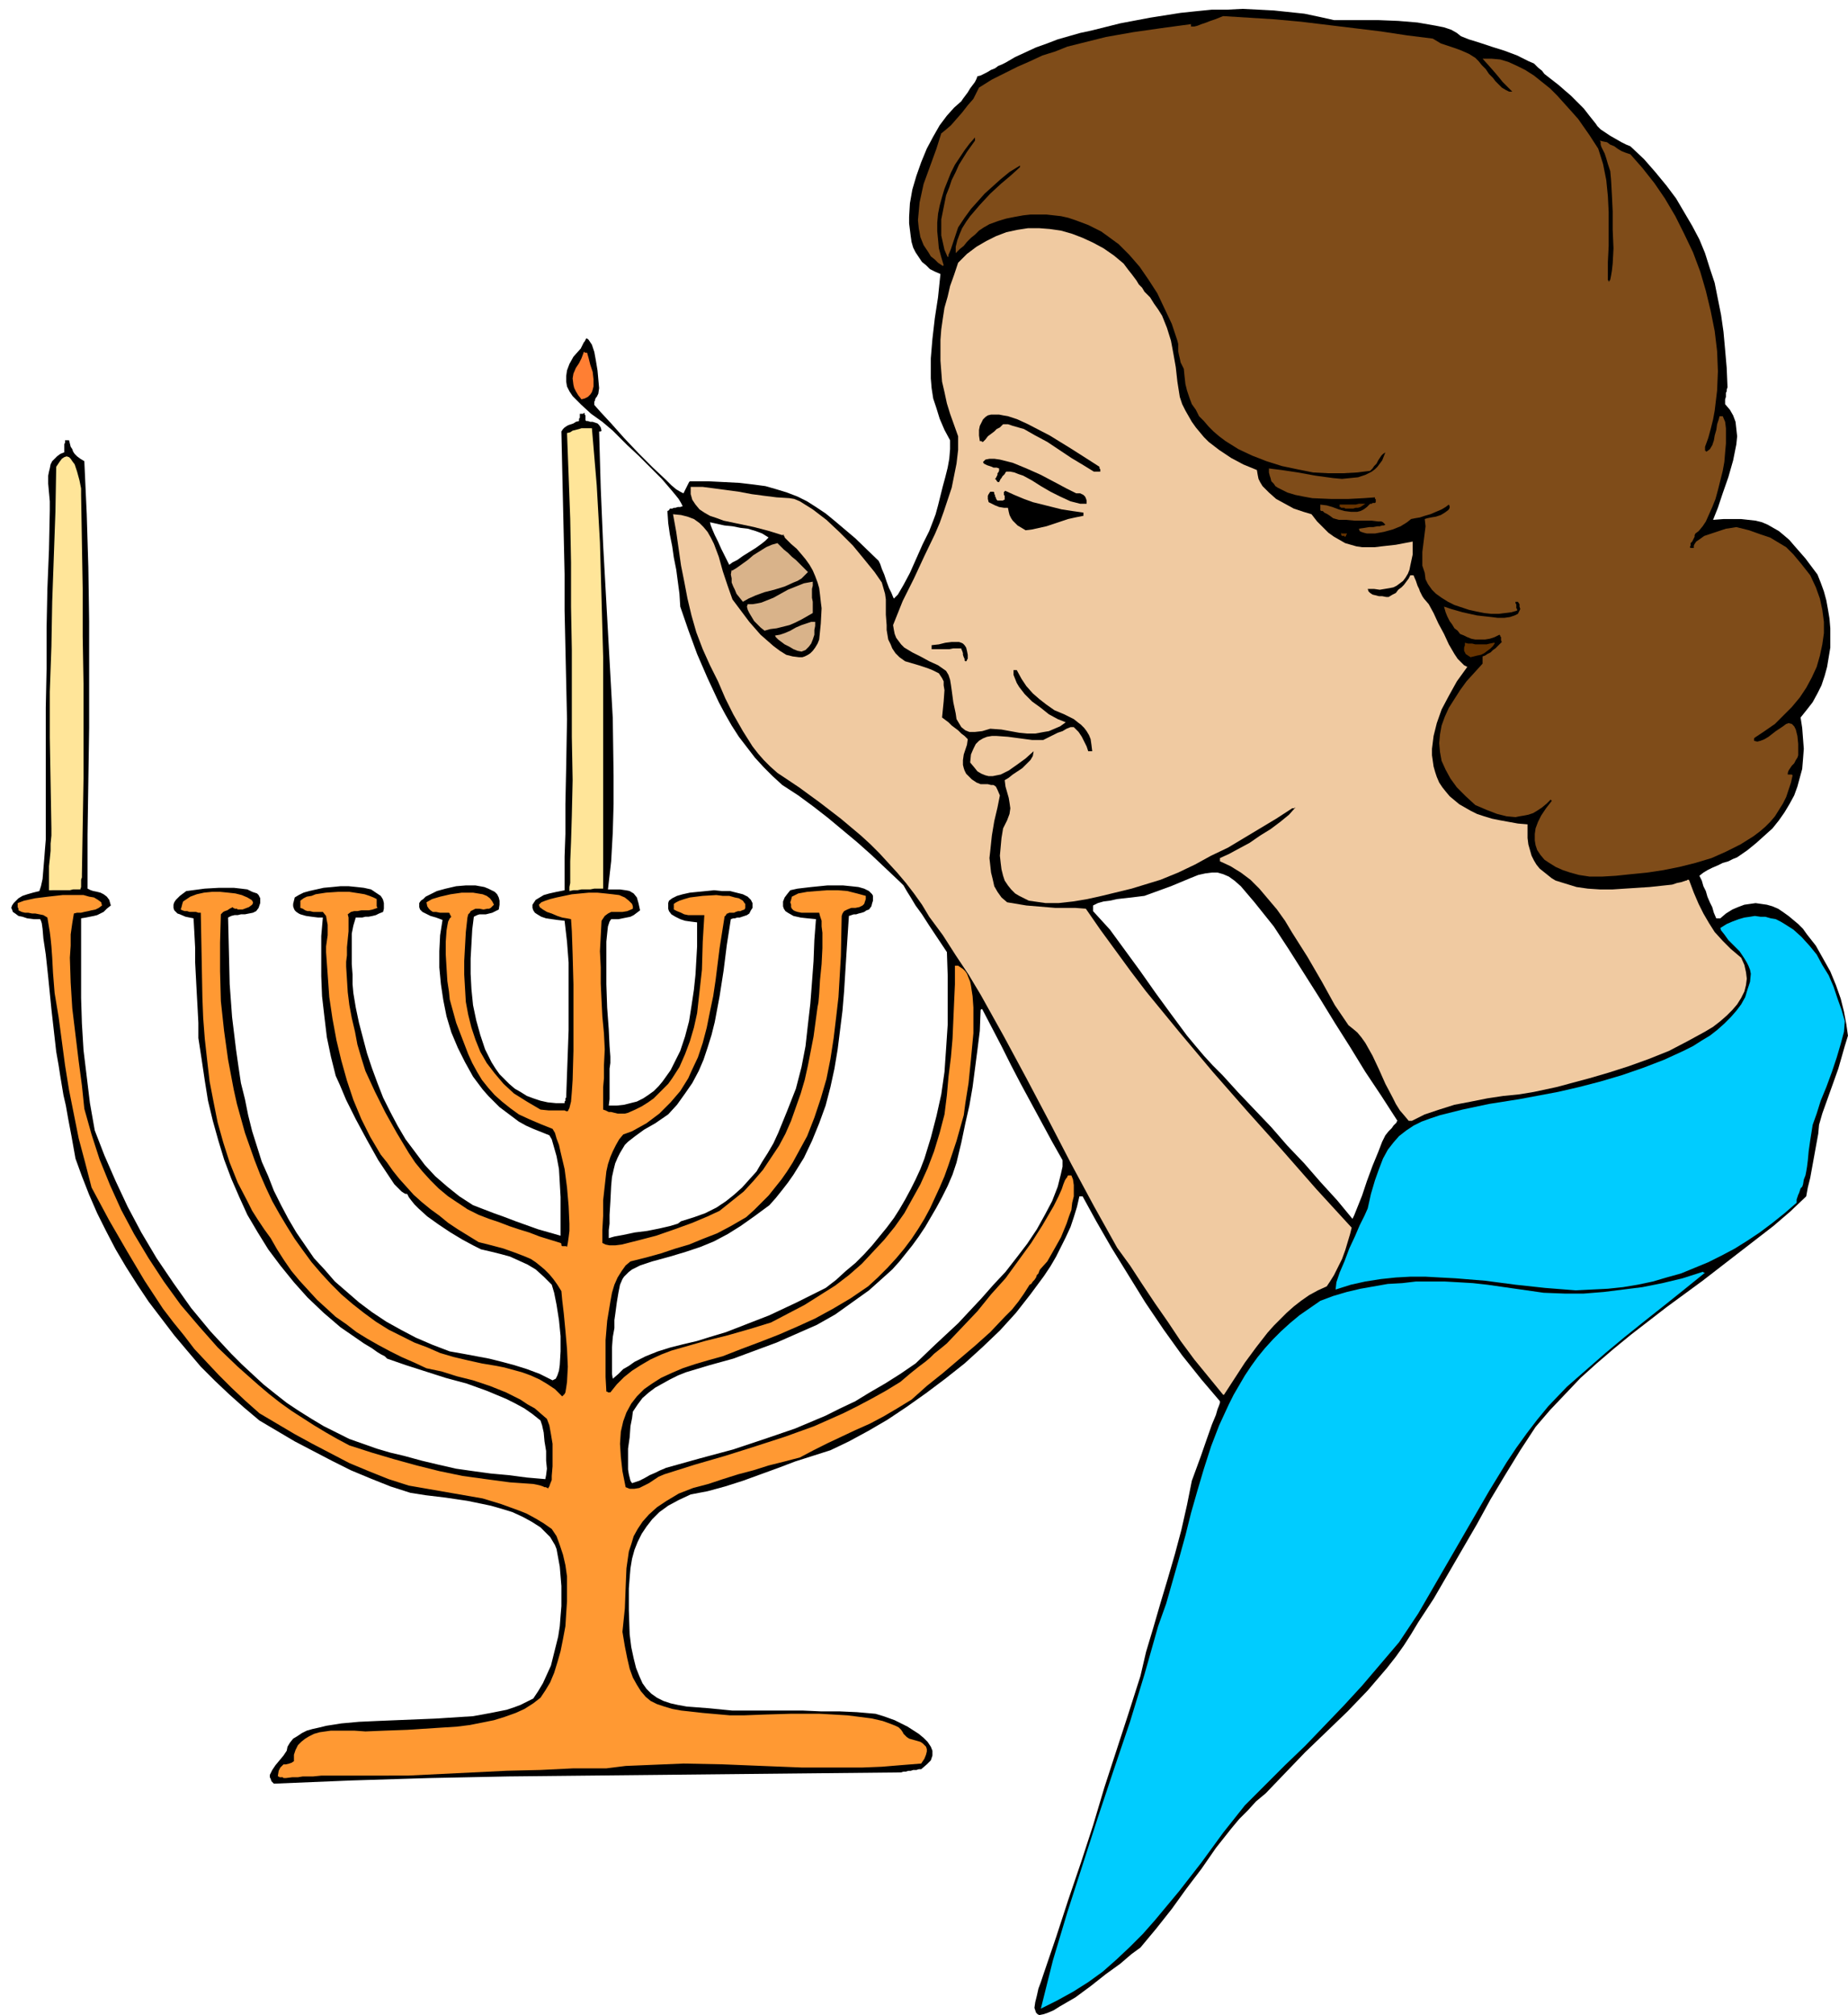
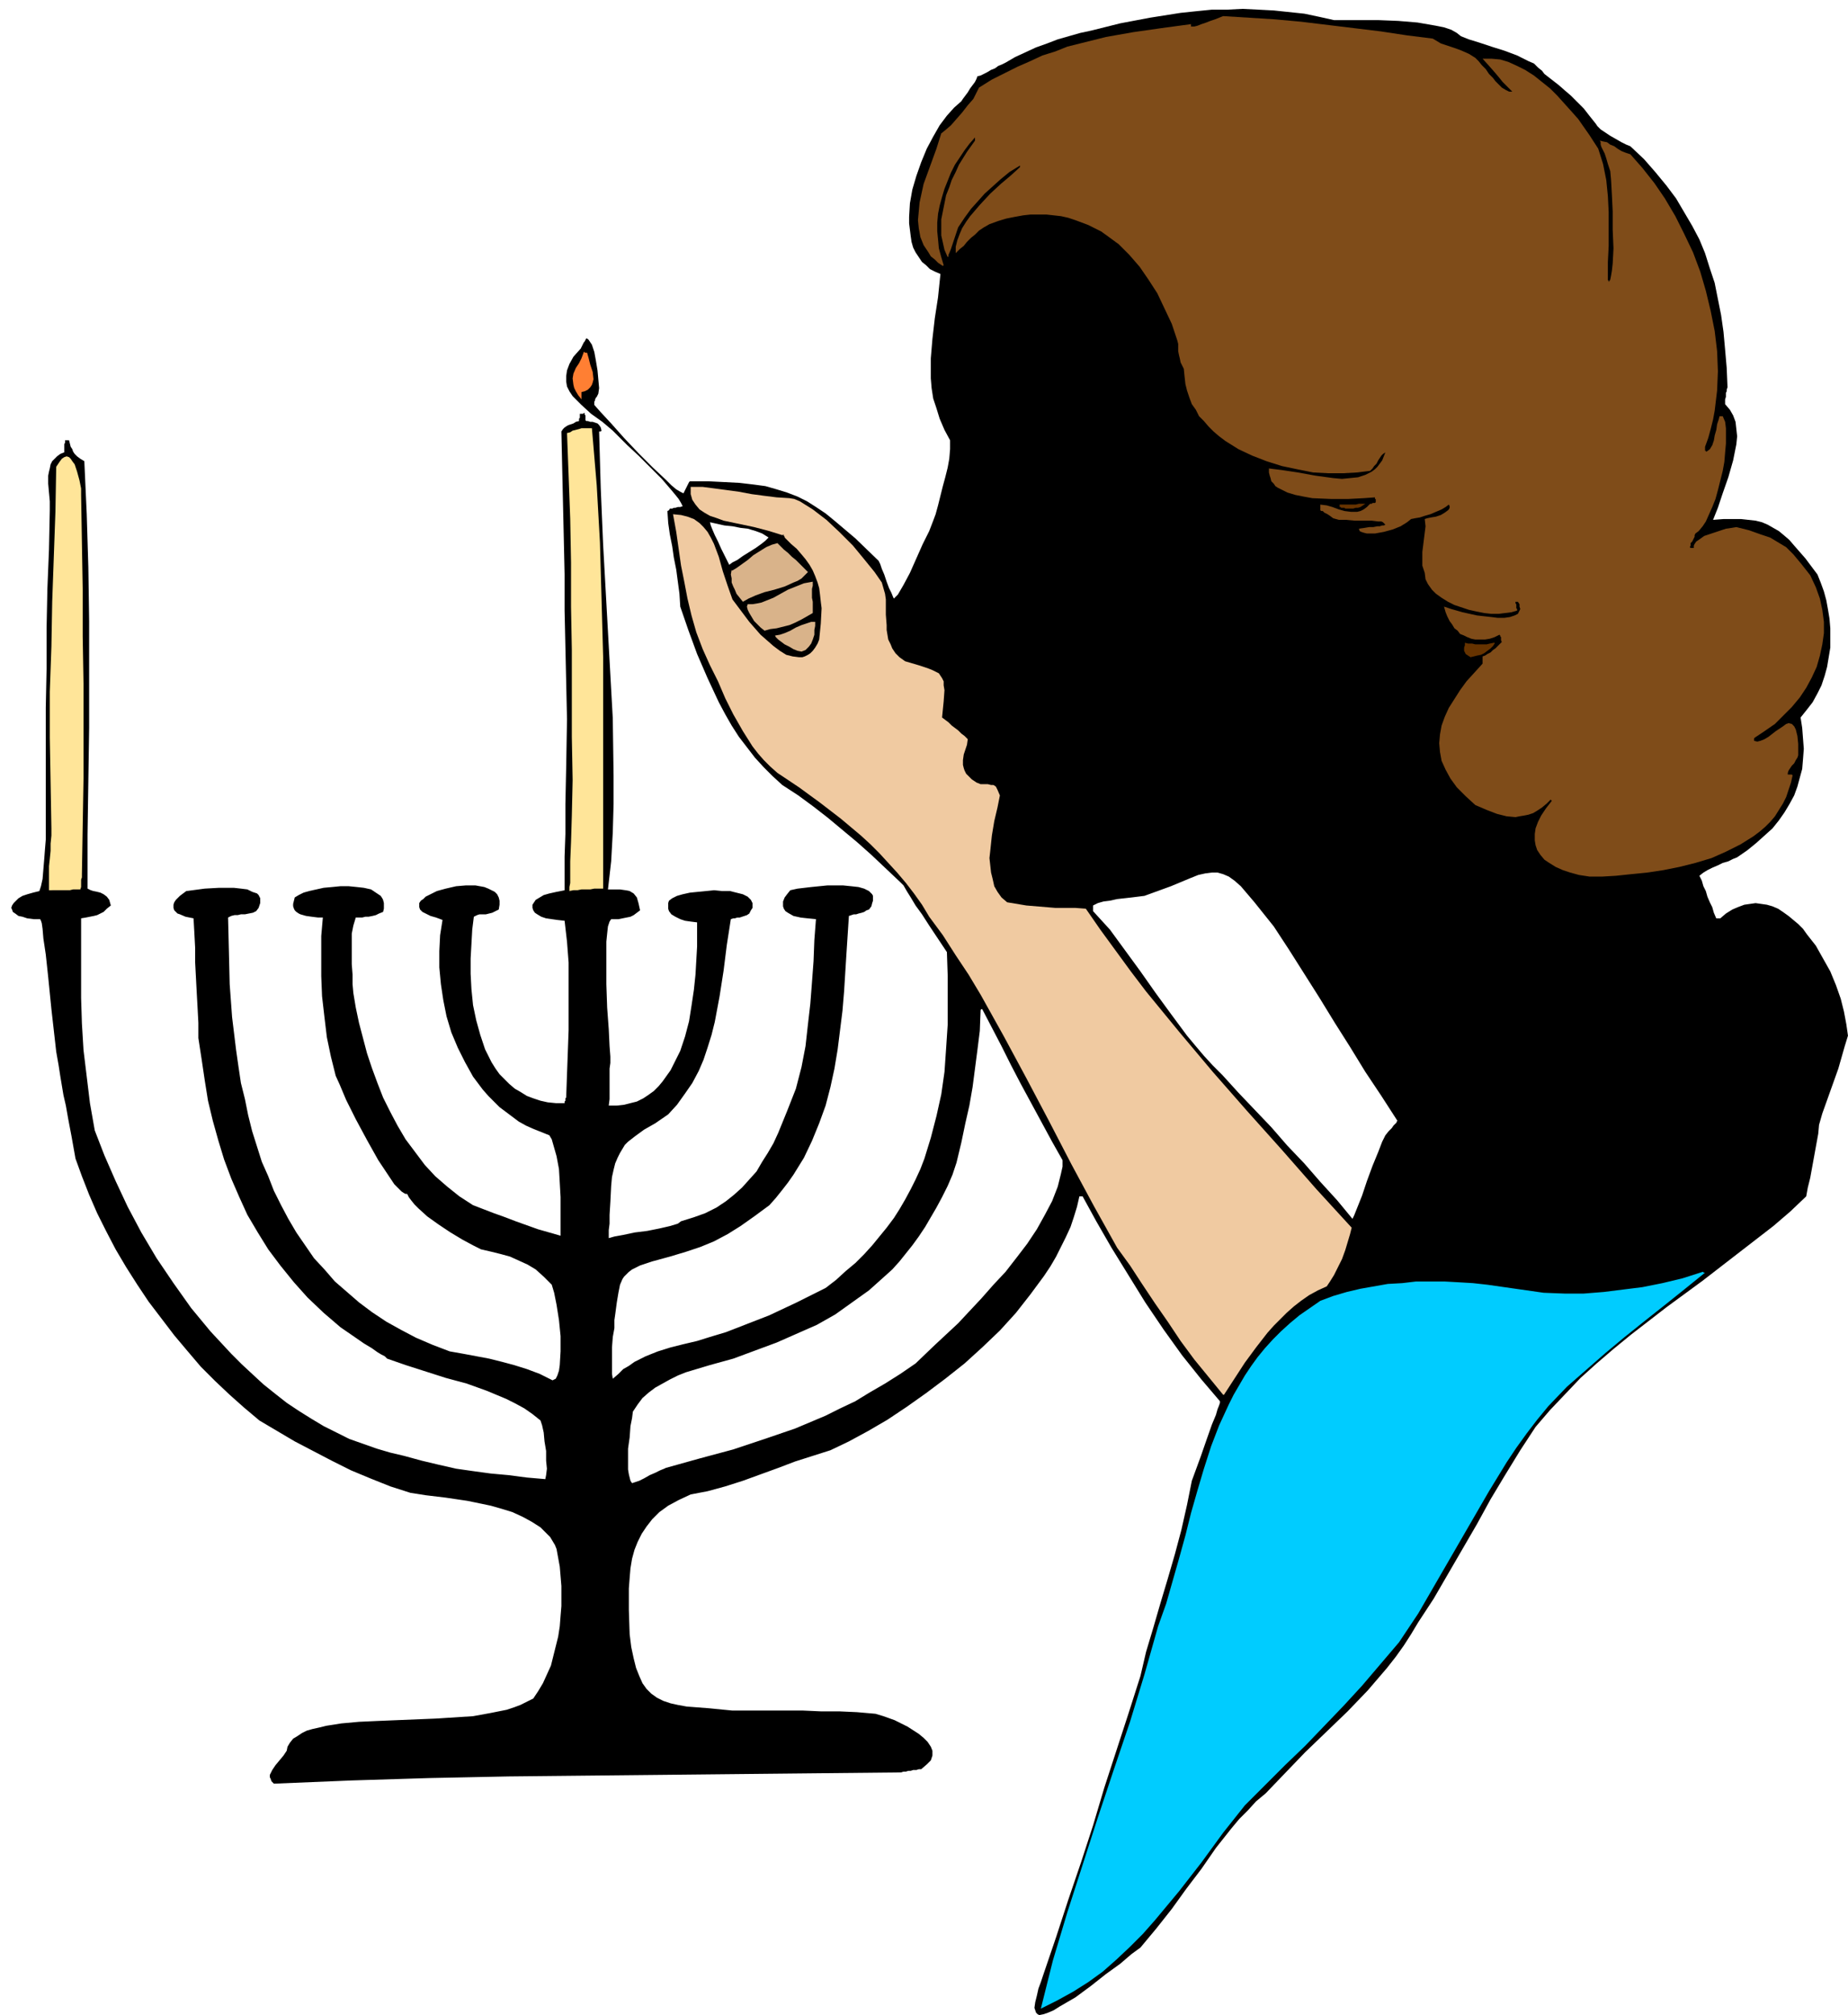
<svg xmlns="http://www.w3.org/2000/svg" fill-rule="evenodd" height="8.354in" preserveAspectRatio="none" stroke-linecap="round" viewBox="0 0 2301 2508" width="7.664in">
  <style>.brush1{fill:#000}.pen1{stroke:none}.brush2{fill:#0cf}.brush4{fill:#f0caa1}.brush7{fill:#630}</style>
  <path class="pen1 brush1" d="m1294 2508-2-1-2-2-1-3-1-3 1-7 2-8 2-9 3-8 2-6 1-3 16-47 15-46 16-47 15-46 14-47 15-46 15-46 15-47 7-30 9-30 9-31 9-30 9-31 8-30 7-31 6-30 11-30 8-23 6-17 5-12 2-7 2-5 1-3v-2l-23-27-24-30-23-32-23-34-21-34-21-34-19-33-17-31h-4l-3 13-4 13-4 12-6 13-6 12-6 12-7 12-8 12-17 23-18 23-20 22-22 21-22 20-24 19-24 18-24 17-24 16-24 14-24 13-23 11-22 7-22 7-21 8-22 8-22 8-22 7-22 6-21 4-15 7-13 7-11 8-9 9-7 9-6 9-5 10-4 10-3 11-2 12-1 12-1 13v27l1 30 2 16 3 14 3 12 4 10 4 9 5 7 6 6 7 5 8 4 9 3 9 2 11 2 26 2 31 3h88l22 1h23l22 1 23 2 10 3 14 5 16 8 14 9 6 5 5 5 4 6 2 5v6l-1 3-1 3-5 5-7 6h-3l-3 1h-4l-3 1h-3l-3 1h-3l-3 1-99 1-98 1-97 1-98 1-97 1-98 2-97 3-97 4-3-3-1-3-1-2v-3l3-6 4-6 5-6 5-6 4-6 1-5 3-5 4-5 5-3 6-4 6-3 7-2 9-2 8-2 19-3 22-2 22-1 24-1 49-2 47-3 22-4 20-4 9-3 8-3 8-4 8-4 6-9 6-10 5-11 5-11 3-12 3-12 3-12 2-13 1-13 1-12v-25l-2-24-4-22-2-5-3-5-3-5-4-4-8-8-11-7-11-6-13-6-13-4-14-4-29-6-27-4-25-3-19-3-25-8-25-10-24-10-24-12-23-12-23-12-22-13-22-13-19-16-18-16-18-17-18-18-17-20-16-19-16-21-16-21-14-21-14-22-13-22-12-23-11-22-10-23-9-23-8-22-5-28-4-21-3-17-3-13-2-12-2-12-2-13-3-17-6-53-4-40-3-28-3-20-1-12-1-7-1-3-1-2h-8l-8-1-6-2-5-1-4-3-3-2-1-3-1-2 1-3 2-3 3-3 3-3 5-3 6-2 7-2 8-2 2-6 2-9 1-12 1-12 1-13 1-12V881l1-49v-50l1-49 2-49 1-49v-11l-1-11-1-11v-10l1-5 1-4 1-5 2-4 3-3 3-3 4-3 5-2v-10l1-2v-3h5l1 4 1 4 2 3 1 3 2 3 3 3 4 3 5 3 3 66 2 66 1 67v133l-1 66-1 67v67l4 2 3 1 5 1 4 1 4 2 4 3 3 4 2 7-5 4-4 4-4 2-4 2-4 1-5 1-5 1-6 1v99l1 32 2 33 4 33 4 33 6 34 12 31 14 32 15 32 17 32 19 32 21 31 22 31 24 29 13 14 13 14 13 13 14 13 13 12 15 12 14 11 15 10 16 10 15 9 16 8 16 8 17 6 17 6 17 5 17 4 22 6 21 5 22 5 21 3 22 3 22 2 23 3 23 2 1-5 1-8-1-10v-12l-2-12-1-11-2-9-2-6-10-8-10-7-11-6-12-6-24-10-25-9-26-7-25-8-25-8-23-8-1-1-2-2-4-2-5-3-7-5-10-6-13-9-16-11-21-18-20-19-17-19-17-21-15-20-13-21-13-22-10-22-10-23-9-24-7-23-7-25-6-25-4-25-4-27-4-26v-19l-1-19-1-18-1-19-1-19v-18l-1-19-1-18-10-2-7-3-3-1-2-2-2-2-1-3v-4l1-3 2-3 5-5 8-6 8-1 15-2 18-1h18l9 1 8 1 6 3 6 2 2 2 1 2 1 2v6l-1 3-1 3-3 4-4 2-5 1-5 1h-5l-4 1h-4l-4 1-4 2 1 41 1 42 3 41 5 41 3 21 3 20 5 20 4 20 5 20 6 19 6 19 8 18 7 18 9 18 9 17 10 17 11 16 11 16 13 14 13 15 15 13 15 13 16 12 18 12 18 10 19 10 21 9 21 8 17 3 16 3 16 3 16 4 15 4 16 5 16 6 16 8 4-2 2-4 2-6 1-7 1-17v-19l-2-20-3-19-3-15-3-10-10-10-10-9-10-6-11-5-11-5-11-3-12-3-13-3-10-5-13-7-15-9-15-10-14-10-11-10-5-5-4-5-3-4-2-4h-2l-2-1-3-2-3-3-6-6-6-9-14-21-14-25-14-26-12-24-8-19-5-11-6-24-5-24-3-25-3-26-1-25v-50l2-23h-6l-8-1-7-1-7-2-2-1-3-2-2-2-1-2-1-3v-3l1-4 1-4 5-3 6-3 7-2 9-2 9-2 11-1 10-1h10l10 1 9 1 9 2 6 4 3 2 3 2 2 3 1 2 1 4v7l-1 4-5 2-4 2-4 1-5 1h-4l-4 1h-8l-3 10-2 10v38l1 13v12l1 11 3 18 4 19 5 19 5 19 6 18 7 19 7 18 9 18 9 17 10 17 12 16 12 16 13 14 15 13 15 12 17 11 13 5 13 5 14 5 13 5 14 5 14 5 14 4 14 4v-48l-1-18-1-17-3-16-2-7-2-7-2-7-3-5-10-4-10-4-9-4-9-5-8-6-8-6-8-6-7-7-7-7-7-8-6-8-6-8-10-18-9-18-8-19-6-20-4-20-3-20-2-21v-20l1-20 3-19-8-3-7-2-6-3-4-2-3-3-1-3v-5l2-3 3-2 3-3 4-2 10-5 11-3 13-3 12-1h12l11 2 5 2 4 2 4 2 3 3 2 4 1 4v5l-1 6-4 2-4 2-4 1-4 1h-8l-3 1-4 2-2 16-1 18-1 18v19l1 19 2 20 4 19 5 18 3 9 3 9 4 8 4 8 5 8 5 7 6 6 6 6 7 6 7 4 8 5 8 3 9 3 9 2 10 1h11v-2l1-1v-3l1-1v-1l1-28 1-27 1-28v-84l-2-26-3-26-9-1-7-1-7-1-6-2-5-3-3-2-2-3-1-3v-4l2-3 2-3 5-3 5-3 7-2 9-2 10-2v-42l1-28v-37l1-48 1-58-1-45-1-45-1-45v-45l-1-45-1-44-1-44-1-45 2-3 2-2 3-2 2-1 3-1 3-1 3-2 4-1v-3l1-1v-5h4l1-1h1v2l1 1v6l1 1h2l3 1h3l3 1 3 1 2 2 2 3 1 4-1 1h-2l2 70 3 71 4 72 4 72 4 72 1 71v36l-1 35-2 36-4 35h15l7 1 5 1 5 3 4 5 2 7 2 9-4 3-4 3-4 2-5 1-5 1-5 1h-9l-2 3-2 6-1 9-1 10v53l1 29 2 27 1 21 1 13v8l-1 7v38l-1 8h10l9-1 8-2 8-2 8-4 6-4 7-5 6-6 5-6 5-7 5-7 4-8 8-16 6-18 5-19 3-19 3-20 2-19 2-35v-30l-8-1-7-1-6-2-6-3-5-3-3-4-1-3v-7l1-3 4-3 6-3 7-2 9-2 10-1 10-1 10-1 10 1h10l8 2 8 2 6 3 2 2 2 2 1 2 1 2v6l-2 3-2 4-3 2-3 1-3 1-3 1h-3l-3 1h-2l-3 1-5 32-4 32-5 32-6 32-4 16-5 16-5 15-6 14-8 15-9 13-10 14-11 12-16 11-14 8-11 8-9 7-4 4-3 5-3 5-3 6-3 7-2 8-2 9-1 11-1 20-1 16v11l-1 8v10l7-2 11-2 14-3 16-2 15-3 13-3 10-3 4-3 16-5 14-5 14-7 12-8 10-8 10-9 9-10 9-10 7-12 7-11 7-12 6-13 11-27 11-28 7-27 5-26 3-27 3-26 2-26 2-27 1-26 2-26-10-1-9-1-9-2-7-4-3-2-2-3-1-3v-6l2-5 3-4 4-5 9-2 17-2 20-2h20l10 1 9 1 7 2 6 3 2 2 2 2 1 2v6l-1 3-1 4-3 4-3 1-3 2-3 1-4 1-3 1h-3l-3 1-3 1-3 46-3 48-2 24-3 24-3 24-4 24-5 23-6 23-8 22-9 22-10 21-13 21-7 10-7 9-8 10-8 9-19 14-17 12-16 10-17 9-17 7-18 6-20 6-22 6-15 5-10 5-4 3-3 3-3 3-2 3-3 7-2 10-2 12-2 15-1 7v10l-2 11-1 13v33l1 6 7-6 6-6 7-4 7-5 14-7 15-6 16-5 16-4 17-4 16-5 20-6 18-7 18-7 18-7 17-8 17-8 18-9 18-9 13-10 12-11 12-10 11-11 10-11 9-11 9-11 9-12 7-11 7-12 7-13 6-12 6-13 5-13 4-13 4-13 7-27 6-27 4-28 2-29 2-30v-60l-1-30-12-18-10-15-9-14-8-11-6-10-5-8-4-7-4-4-18-17-18-17-18-16-18-15-18-15-18-14-19-14-20-13-12-11-11-11-11-12-10-13-10-13-9-14-8-14-8-15-14-30-13-30-11-30-10-29-1-16-2-15-2-15-3-15-2-14-3-15-2-14-1-15 2-1 1-2h3l2-1h2l3-1h3l3-1-2-4-3-5-4-5-5-6-12-14-15-15-14-14-14-13-11-11-7-7-13-11-14-10-12-11-11-11-4-6-3-6-1-6v-7l1-7 3-8 5-9 8-9 1-1 1-2 1-2 1-2 1-2 1-1 1-2 1-2 2 1 1 1 2 3 2 3 3 9 2 11 2 12 1 11 1 11-1 7-1 2-1 2-1 1-1 2v1l-1 2v4l8 9 13 14 16 18 18 19 18 18 16 15 7 7 6 5 5 3 4 2 1-2 1-2 1-2 1-2 1-2 1-2 1-2 1-1h23l20 1 19 1 17 2 15 2 14 4 13 4 13 5 12 6 11 7 12 8 11 9 26 22 29 28 2 4 2 6 3 7 3 9 3 8 3 6 2 5 1 2 5-5 7-12 8-15 8-18 8-18 8-16 5-13 3-8 3-11 3-12 3-12 3-11 3-12 2-11 1-12v-11l-7-13-6-14-4-13-4-12-2-13-1-12v-25l2-24 3-26 4-26 3-29-7-3-6-3-5-5-5-4-4-6-4-6-3-6-2-7-1-7-1-8-1-8v-8l1-17 3-17 5-17 6-17 7-17 8-15 8-14 9-12 9-10 9-8 2-3 3-4 3-4 3-5 3-4 3-4 2-4 1-3 4-1 4-2 4-2 5-3 5-2 4-3 5-2 4-2 12-7 13-6 13-6 14-5 13-5 14-4 14-4 14-3 36-9 37-7 19-3 19-3 19-2 20-2h19l19-1 20 1 19 1 19 2 19 2 19 4 18 4h55l25 1 24 2 23 4 10 2 9 3 7 4 5 4 10 4 13 4 15 5 16 5 16 6 14 7 7 3 5 5 5 4 3 4 9 7 9 7 8 7 7 6 8 8 8 8 7 9 8 10 2 3 4 4 6 4 6 4 7 4 7 4 6 3 5 2 17 16 14 16 14 17 12 16 10 17 10 17 9 17 7 17 6 19 6 18 4 20 4 20 3 21 2 22 2 23 1 24-1 3v2l-1 2v5l-1 3v6l6 7 4 7 3 8 1 9 1 9-1 10-2 10-2 10-6 21-7 20-6 18-6 15 13-1h22l9 1 9 1 8 2 7 3 7 4 7 4 6 5 7 6 6 7 14 16 15 20 4 10 4 11 3 11 2 11 2 12 1 12v24l-2 12-2 12-3 11-4 12-5 10-6 11-7 9-8 10 2 13 1 13 1 13-1 13-1 12-3 11-3 11-4 11-6 11-6 10-7 10-8 10-10 9-10 9-11 9-13 9-5 2-6 3-7 2-6 3-7 3-6 3-5 3-5 4 3 6 2 7 3 6 2 7 3 7 3 6 2 7 3 7h5l7-6 8-5 7-3 8-3 7-1 7-1 7 1 7 1 7 2 7 3 6 4 7 5 6 5 6 5 6 6 5 7 11 14 9 16 9 16 7 17 6 17 4 16 3 16 2 14-4 13-4 14-4 14-5 14-5 14-5 14-5 14-4 14-1 11-2 11-2 11-2 11-2 11-2 11-3 12-2 11-20 19-21 18-22 17-22 17-44 34-45 33-22 17-22 17-22 18-21 18-20 18-19 20-19 20-18 21-19 29-19 31-18 30-17 31-18 31-18 31-18 31-19 29-9 15-9 14-10 14-11 14-24 28-25 26-27 26-26 25-25 26-24 25-12 10-10 11-11 11-10 12-19 24-18 26-19 25-18 25-19 24-20 24-11 8-14 12-18 13-19 15-19 14-19 11-8 5-7 3-6 2-5 1zm390-991-19-23-21-23-20-23-21-22-20-23-21-22-20-21-20-22-12-12-11-12-11-13-10-12-20-27-19-26-19-27-19-26-19-26-21-23v-7l6-3 7-2 8-1 9-2 9-1 9-1 8-1 8-1 33-12 24-10 10-4 9-2 8-1h7l7 2 7 3 7 5 8 7 17 20 24 30 19 29 19 30 19 30 19 31 19 30 19 31 20 30 20 31-1 1v1l-1 1-1 1-2 2-2 3-4 4-4 5-4 8-5 13-7 17-7 19-6 18-6 15-4 10-2 4zM908 703l-3-6-3-6-4-8-4-9-4-8-3-7-2-5-1-4 9 2 9 2 10 1 10 2 9 1 10 3 8 3 8 5-4 4-5 4-7 5-8 5-8 5-7 5-6 3-4 3zM787 1846l-2-3-1-4-1-4-1-6v-26l2-14 1-14 2-10 1-8 6-9 6-8 8-7 8-6 9-5 9-5 10-5 10-4 30-9 29-8 27-10 27-10 25-11 25-11 23-13 21-15 21-15 19-17 10-9 9-10 8-10 8-10 8-11 8-12 7-12 7-12 7-13 7-14 6-14 5-15 6-25 5-24 5-22 4-23 3-23 3-23 3-24 1-26 1-1h1l12 23 12 23 12 24 12 23 13 24 13 24 13 24 13 23v8l-2 9-2 8-2 8-7 18-9 17-10 18-12 18-13 17-14 18-15 16-15 17-15 16-14 15-29 27-24 23-19 13-19 12-19 11-18 11-19 9-18 9-19 8-19 8-38 13-39 13-41 11-43 12-2 1-5 2-6 3-7 3-7 4-6 3-6 2-3 1z" />
  <path class="pen1 brush2" d="m1296 2500 15-60 18-60 19-59 19-59 20-60 20-59 18-59 17-60 10-28 8-28 8-28 8-29 7-28 8-28 8-27 9-28 10-26 12-26 6-12 7-12 7-12 8-12 8-11 9-11 10-11 10-10 11-10 12-10 13-9 13-9 16-6 17-5 17-4 17-3 17-3 18-1 17-2h36l18 1 17 1 18 2 35 5 35 5 26 1h24l25-2 24-3 24-3 25-5 25-6 25-8h1v1h2l-26 21-25 20-24 19-25 20-24 20-24 21-24 21-23 24-14 17-13 17-13 18-12 18-22 36-22 38-22 38-22 38-22 38-24 36-23 27-23 27-23 25-24 25-24 25-25 24-25 25-25 25-27 34-27 37-28 36-30 36-15 17-16 16-17 16-17 15-18 13-19 12-20 11-20 10z" />
-   <path class="pen1" style="fill:#f93" d="M356 2213h-3l-1-1h-4l-1-1h-1v-1l1-6 2-4 2-2 2-2h3l4-1 3-1 3-2v-8l2-6 3-6 4-4 5-4 5-3 6-3 7-2 14-2h29l14 1 24-1 28-1 31-2 31-2 16-2 15-3 15-3 13-4 14-5 11-5 11-7 9-7 6-9 6-10 5-12 4-13 4-14 3-15 3-16 1-16 1-15v-31l-2-14-3-13-4-12-4-11-6-9-10-7-10-6-11-6-10-4-22-8-23-7-23-4-23-4-23-4-23-4-25-8-25-10-24-10-23-12-23-12-22-12-22-13-22-13-18-16-17-16-16-16-15-16-15-16-13-17-13-16-13-17-23-35-22-37-22-38-22-41-8-31-8-30-6-30-6-30-5-31-4-30-4-30-5-30-2-25-1-19-1-14-1-10-1-8-1-6-1-6-1-6-5-3-5-1-5-1h-4l-5-1h-4l-4-1-4-2v-2l-1-2v-5l8-3 14-3 16-2 18-2h26l7 2 6 1 5 3 4 3 1 4-4 3-4 2-5 1-4 1-5 1-4 1h-5l-4 1-2 12-2 14v14l-1 15 1 31 2 32 4 33 4 33 4 30 3 29 9 32 10 31 13 32 14 31 16 30 18 30 19 29 21 29 23 27 23 26 25 24 26 23 13 11 14 11 14 10 14 9 14 9 15 9 14 8 15 8 28 9 27 8 29 8 28 7 29 6 29 4 30 4 29 2 5 1 4 1 3 1 2 1h2l1 1h1v1l2-3 1-3 2-5v-5l1-12v-28l-2-12-2-11-3-8-7-6-8-7-9-5-9-6-18-9-20-8-21-7-20-5-19-6-19-4-15-7-16-7-14-7-15-8-14-8-13-8-13-10-13-9-12-11-11-10-11-12-11-12-10-12-9-13-9-14-8-14-8-11-8-12-7-11-6-12-12-23-10-25-8-25-7-25-5-25-5-26-3-26-3-27-2-26-1-26-1-53-1-52h-3l-3-1h-8l-3-1h-3l-3-1-2-1 1-3 1-4 1-3 3-2 6-4 8-3 9-2 10-1h10l10 1 9 1 8 2 7 3 5 3 1 1 1 2v1l-1 2-4 3-8 3h-6l-1-1h-3l-1-1h-1v-1l-4 2-3 2-3 1-2 1-1 1-1 1-1 1-1 35v36l1 37 4 37 5 36 7 37 4 18 5 18 5 18 6 17 6 17 7 18 7 16 8 17 9 16 9 15 10 16 10 14 11 15 12 14 12 13 13 13 14 12 14 11 15 11 16 10 16 8 16 8 16 6 16 7 17 5 17 4 18 4 18 3 10 2 11 3 11 3 11 4 11 5 10 6 9 6 9 9 1-1 1-1 1-1 1-2 1-6 1-7 1-19-1-22-2-23-2-21-2-17-1-11-5-8-5-7-5-6-6-6-6-5-5-4-6-4-7-3-13-5-14-5-15-4-16-4-13-8-13-8-12-8-11-9-11-8-11-9-10-9-9-10-9-10-8-10-7-10-8-10-13-22-11-22-10-24-8-24-7-25-6-25-5-27-4-27-2-28-2-28v-7l1-7 1-7v-13l-1-5-1-6-4-5h-12l-4-1h-3l-3-1-3-2-3-1v-9l4-3 4-2 6-1 5-2 13-2 15-1h14l13 2 6 1 6 2 5 2 4 2v9l1 2-6 2-5 1h-9l-5 1h-4l-4 1-4 3 1 4v17l-1 10-1 10v10l-1 8v6l1 16 1 16 2 16 3 16 4 17 3 16 5 17 5 16 12 26 13 26 14 25 15 25 8 12 9 11 10 11 10 10 12 10 12 8 12 8 14 7 13 5 12 4 13 5 12 4 13 4 13 5 13 4 13 4 1 1v2l1 1h5l1 1 1-5 1-7 1-8v-9l-1-22-2-23-3-23-5-21-2-9-3-8-2-7-3-5-15-6-14-6-13-6-11-8-10-8-9-8-8-9-8-10-6-10-6-11-5-11-5-13-10-26-8-29-1-10-2-13-1-16-1-17v-16l1-14 1-6 1-5 2-4 2-2-1-1v-1l-1-1v-1l-1-1h-11l-5-1h-4l-3-2-2-2-2-3-1-5 7-4 10-3 13-3 14-2h14l6 1 6 1 5 2 4 3 3 4 2 4-2 2-2 2-2 1h-2l-5 1-5-1h-5l-4 2-2 1-1 2-2 2-1 4-2 18-1 18-1 18v17l1 17 1 17 3 16 4 16 5 15 6 15 8 14 10 13 11 13 13 12 16 10 17 10 10 1h20l2 1h2l2-4 2-8 1-12 1-15 1-36v-83l-1-37-1-29-1-15-5-1-6-1-6-2-7-3-6-2-5-3-4-3-1-3 3-3 5-2 6-2 8-2 19-4 21-2h11l10 1 9 1 8 1 7 3 5 4 2 2 2 2 1 3v3l-7 3-6 1h-14l-4 2-4 3-4 6-1 19-1 19 1 20v20l1 21 1 20 2 21 1 20-1 20v16l-1 11v28l3 1 4 2h3l4 1 4 1h9l4-1 9-4 8-4 8-5 7-5 6-6 6-6 6-6 5-7 9-14 7-16 6-16 5-17 4-18 2-18 2-18 2-18 1-35 2-33h-20l-5-1-4-2-5-2-4-2v-7l3-2 4-2 6-2 7-2 16-2 17-1 8 1h8l7 2 5 1 5 3 2 3 1 1v5l-1 2-3 1-2 1h-3l-3 1-2 1h-6l-2 1h-1v1h-1v1l-1 1-1 1v1l-6 38-5 40-3 20-4 19-4 20-5 19-6 18-8 17-4 9-5 8-5 8-6 7-6 7-7 7-7 7-8 6-8 6-9 5-9 5-11 4-5 6-4 7-4 8-3 7-3 9-2 9-1 9-1 9-2 18v19l-1 18v16l4 2 5 1h7l8-1 20-5 23-6 23-8 22-8 19-8 15-7 15-12 15-12 12-13 12-14 10-15 10-15 8-15 7-16 6-17 6-17 5-17 4-18 7-36 5-37 1-5 1-11 1-17 2-20 1-20v-19l-1-8v-7l-2-6-1-4h-22l-5-1-3-1-2-1-2-2-1-2v-3l-1-3 1-3 1-4 8-4 11-2 12-1 13-1h13l12 1 12 3 11 3v4l-1 3-1 3-2 2-4 2-5 1h-5l-5 2-2 1-2 1-2 3-1 3-1 50-3 51-3 26-3 25-4 26-5 25-7 24-8 24-9 23-12 22-6 11-7 11-7 10-8 10-8 10-9 9-9 9-10 9-19 11-17 9-18 7-17 7-17 5-18 6-18 5-20 5-6 5-5 7-5 8-4 9-3 10-2 11-2 12-2 12-2 24v46l1 18h1l1 1h3l8-10 9-9 10-8 11-7 12-7 13-6 13-5 14-4 28-8 28-7 28-8 26-8 21-11 21-11 19-12 19-12 17-13 16-14 14-15 14-15 13-16 12-17 10-18 10-18 9-20 8-21 7-23 6-23 3-24 2-23 3-24 2-23 1-23 1-23 1-22v-23h4l3 2 3 2 3 3 2 3 2 5 2 5 1 5 2 13 1 14v32l-3 32-3 30-4 25-2 15-9 32-10 30-5 14-6 14-6 13-6 13-7 13-8 13-8 12-9 12-10 12-11 12-12 12-12 11-22 15-22 13-22 12-22 10-23 10-23 9-24 9-23 9-18 5-17 5-15 5-14 6-13 6-11 7-10 7-9 9-7 9-6 11-4 11-3 13-1 15 1 16 2 18 4 20 5 2h6l6-1 6-3 6-3 6-4 6-4 7-3 38-12 38-11 38-12 37-12 36-13 36-16 18-9 17-9 18-10 18-11 13-11 10-8 8-6 6-5 5-5 5-4 5-4 6-5 19-20 19-20 17-21 18-20 16-22 16-22 14-22 14-24 6-12 4-9 2-6 2-5 2-3 1-1v-1l1-1h4l2 5 1 7v14l-2 8-1 9-3 8-3 9-7 17-9 16-8 14-9 10-1 2-1 3-2 2-1 3-2 3-2 2-2 3-2 1-7 11-7 10-8 10-9 9-18 19-19 17-20 17-20 17-20 16-19 17-18 11-17 10-17 9-18 8-17 8-17 8-18 9-17 9-19 5-20 5-19 6-19 5-19 6-18 6-19 5-18 7-15 9-12 8-10 9-8 9-6 9-5 9-3 10-3 9-3 21-1 24-1 26-3 29 3 18 3 15 3 13 4 11 5 9 5 8 6 7 6 5 8 4 9 3 10 3 11 2 27 3 34 3h17l26-1 33-1h35l18 1 17 1 16 2 15 2 13 3 11 4 5 2 4 2 3 3 2 3 1 2 2 2 2 2 3 2 7 2 7 2 3 2 2 2 2 2 1 3v3l-1 4-2 5-4 6-25 2-24 2-25 1h-74l-50-2-49-2-49-1-24 1-24 1-24 1-24 3h-41l-41 2-42 1-41 2-41 2-41 2H400l-10 1h-13l-6 1h-7l-8 1z" />
  <path class="pen1 brush4" d="m1523 1736-18-22-18-22-17-23-16-24-16-23-16-24-15-23-16-22-29-52-28-52-28-54-28-53-28-52-29-52-15-25-16-24-16-25-17-23-9-15-10-14-10-13-11-13-11-12-11-12-11-11-12-11-25-21-26-20-26-19-27-18-9-8-8-8-7-8-7-9-12-19-12-21-10-20-9-21-10-20-9-20-8-21-6-21-5-21-4-21-4-20-3-21-3-21-4-22 10 1 8 2 8 3 7 5 5 5 5 6 4 7 4 8 6 16 5 18 6 18 6 17 9 12 12 16 7 8 7 8 8 7 8 7 8 6 8 5 8 2 8 1h4l3-1 4-2 3-2 3-3 3-4 3-5 2-5 2-20 1-19-1-8-1-9-1-8-2-7-3-8-3-7-4-7-5-7-5-6-6-7-7-6-7-7-1-1v-1l-1-1v-1l-1-1v1h-1l-16-5-19-5-19-4-19-4-8-3-9-3-7-4-6-4-5-6-4-6-2-7v-9h15l15 2 15 2 15 2 16 3 15 2 16 2 16 1 6 1 7 3 8 5 8 5 17 13 16 15 17 17 14 17 13 16 9 13 2 7 2 7 1 7v19l1 13v6l1 6 1 6 3 6 2 5 4 6 5 5 7 5 17 5 12 4 5 2 4 2 4 2 2 3 2 3 2 4v5l1 6-1 14-2 20 4 3 4 3 4 4 4 3 4 3 4 4 4 3 4 4-1 7-2 6-2 6-1 7v6l1 4 1 3 2 4 3 3 4 4 6 4 5 2h9l4 1h3l3 2 2 4 3 7-3 15-4 17-3 18-2 19-1 9 1 9 1 9 2 8 2 9 4 7 5 7 7 6 12 2 12 2 12 1 12 1 12 1h25l13 1 18 26 19 26 19 26 19 25 41 50 42 50 43 49 43 48 43 49 44 48-2 8-3 10-3 10-4 11-5 10-5 10-5 8-4 6-11 5-11 6-10 7-9 7-9 8-8 8-8 8-8 9-14 18-14 19-13 20-13 20h-1z" />
-   <path class="pen1 brush2" d="m1962 1606-38-3-37-4-38-5-37-3-19-1-18-1h-19l-18 1-19 2-19 3-18 4-19 6 1-9 4-12 6-14 6-16 7-15 6-14 6-12 4-9 4-18 5-17 5-14 5-13 6-11 7-9 7-8 9-7 9-6 10-5 11-4 12-4 28-7 33-7 38-6 48-9 26-6 27-7 27-8 26-9 26-10 24-11 12-6 11-7 10-6 9-7 9-8 8-8 7-8 6-8 5-9 3-10 3-9 1-10-1-5-2-5-2-4-3-5-6-9-7-7-7-7-5-7-4-5-1-3 8-5 7-3 8-3 7-2 7-1 6-1 7 1h6l7 2 6 1 6 3 5 3 11 7 10 9 10 11 9 11 7 13 8 13 6 14 5 15 5 14 4 14-1 13-4 15-5 17-6 18-7 19-7 17-5 16-5 14-3 19-2 14-1 11-1 8-1 6-1 5-2 5-1 6-1 3-2 2-1 3-1 3-1 2-1 3-1 3v4l-15 13-15 12-16 12-15 10-16 10-17 9-16 8-17 7-17 7-18 5-17 5-19 4-18 3-19 2-20 1-20 1z" />
-   <path class="pen1 brush4" d="m1754 1395-5-6-6-7-5-8-4-8-9-17-8-18-8-17-9-16-5-7-5-6-6-5-5-4-17-25-16-29-18-31-19-30-9-15-10-14-11-13-11-13-11-11-12-9-13-8-13-6v-4l11-5 13-7 13-7 13-9 13-8 12-9 11-9 8-9h-1v1h-3l-20 13-20 12-20 12-20 12-21 10-20 11-21 10-22 9-36 11-37 9-18 4-18 3-18 2h-16l-7-1-7-1-7-1-6-3-6-3-5-3-5-5-4-5-4-6-2-6-2-8-1-8-1-9 1-11 1-11 2-12 5-10 3-8 1-7-1-7-1-6-2-7-2-7-1-8 5-3 5-4 6-4 6-4 5-5 5-5 3-5 1-6-10 9-11 8-10 7-10 5-5 1-5 1h-5l-4-1-5-2-5-3-4-5-5-6 1-10 3-7 3-6 4-4 5-3 5-2 6-1h6l14 1 15 2 15 2h14l2-1 4-2 6-3 6-3 6-2 5-3 5-2h4l3 3 3 3 2 3 2 3 2 4 2 4 2 4 2 6h5l-1-8-1-7-2-5-3-5-3-4-4-4-4-3-5-4-12-6-12-5-10-7-9-7-8-7-8-9-6-9-6-11h-4v6l2 5 2 5 3 5 7 9 9 9 11 8 10 8 11 6 10 4-7 5-7 3-7 3-6 1-11 2h-10l-10-1-11-2-11-2-14-1-10 3-9 1h-7l-5-2-5-4-3-5-3-5-1-7-3-14-2-15-1-7-1-6-2-6-3-5-10-7-11-5-11-6-10-5-5-3-5-3-4-4-3-4-3-4-2-5-1-5-1-6 12-30 14-28 13-28 13-27 6-14 5-14 5-15 5-15 3-15 3-15 2-17v-17l-5-14-5-14-4-13-3-14-3-13-1-13-1-13v-26l1-13 2-14 2-13 4-14 3-13 5-14 5-15 11-11 12-9 12-7 12-6 13-5 14-3 13-2h14l13 1 14 2 14 4 13 5 13 6 13 7 13 9 12 10 3 4 3 4 4 5 3 4 3 4 3 5 4 4 3 5 7 7 5 8 5 7 5 8 6 15 5 16 3 16 3 17 2 18 3 19 3 9 4 8 4 7 4 7 5 7 5 6 5 6 6 6 13 10 15 10 15 8 17 7 1 6 1 5 2 4 3 5 8 8 9 8 11 6 11 6 12 4 10 3 7 9 7 7 7 7 7 5 7 4 7 4 7 2 7 2 7 1h16l8-1 18-2 21-4v16l-3 14-1 5-2 5-3 5-3 4-4 3-4 3-4 2-5 1-6 1-6 1-7-1h-8l1 3 2 2 3 2 4 1 4 1h4l5 1h3l5-3 4-2 3-4 4-3 3-3 3-4 3-4 2-4h4l3 7 2 6 2 4 1 3 1 2 1 2 1 2 2 3 6 7 6 11 6 13 7 13 6 13 7 12 4 6 4 4 4 4 4 2-13 18-10 18-9 17-6 17-2 8-2 8-1 8-1 8v8l1 7 1 7 2 7 2 6 3 7 4 6 4 5 5 6 6 5 6 5 7 4 7 4 8 4 9 3 10 3 10 2 11 2 11 2 12 1v17l1 8 2 7 2 7 3 6 3 5 4 5 5 4 5 4 5 4 5 3 13 4 13 4 14 2 15 1h16l15-1 31-2 28-3 6-2 5-1 3-1 3-1h1l1-1h2l6 16 6 14 6 12 7 12 7 11 10 11 10 10 13 11 4 9 2 9 1 8-1 8-2 8-4 8-5 8-6 7-7 7-8 7-9 7-10 6-22 12-23 12-25 10-25 9-25 8-24 7-41 11-28 6-18 3-20 2-20 3-20 4-21 4-19 6-18 6-16 8h-4z" />
  <path class="pen1" d="M61 1108v-30l1-9 1-10v-9l1-10v-9l-1-57-1-56v-57l2-56 1-56 2-56 2-56 1-56 4-6 3-4 3-2 3-1 3 1 2 2 2 3 3 4 3 9 3 11 2 10v8l1 59 1 58v59l1 59v118l-1 59-1 60v4l-1 3v9l-1 3h-9l-4 1H61zm648 1v-5l1-5v-27l1-24 1-33 1-44-1-54V809l-1-54v-55l-1-54-2-54-2-53 4-1 3-2 4-1 4-1 3-1h13l6 71 4 71 2 71 2 72v288h-11l-5 1h-11l-5 1h-5l-5 1z" style="fill:#ffe599" />
  <path class="pen1" style="fill:#7f4c19" d="m1979 1091-13-2-11-3-9-3-9-4-8-5-6-4-5-6-4-6-2-6-1-6v-8l1-7 3-8 4-8 6-9 7-9v-1h-1v-1l-5 5-6 5-6 4-5 3-6 2-5 1-6 1-5 1-11-1-12-3-13-5-14-6-12-11-11-11-8-11-6-11-5-11-2-11-1-11 1-11 2-11 4-11 5-11 7-11 7-11 8-11 10-11 10-11v-9l3-1 3-2 4-2 3-3 3-2 2-2 3-3 3-3-1-2v-4l-1-1v-1l-1-1-6 3-6 2-6 1h-12l-5-1-5-2-4-2-5-2-3-4-4-3-3-5-3-4-3-6-2-5-2-7 9 3 14 4 18 4 18 2 8 1h8l7-1 6-2 2-1 2-1 1-2 1-2 1-2-1-3v-3l-2-3h-3v2l1 1v5l1 1v2l-7 2-8 1-8 1h-9l-9-1-10-2-9-2-9-3-9-3-8-4-8-5-7-5-5-5-5-7-3-6-1-8-3-9v-17l1-8 1-8 1-8 1-8-1-9 3-1 5-1 6-1 6-2 5-3 4-3 1-1 1-2v-2l-1-2-4 3-5 3-7 3-7 3-7 2-6 2-6 1-5 1-5 4-8 5-10 4-11 3-11 2h-10l-4-1-3-1-2-1-1-3 7-1 6-1h5l5-1h3l3-1h2l2-1-1-1-2-2-2-1h-4l-8-1h-21l-11-1h-9l-7-2-4-3-3-2-2-1-2-1-1-1-1-1h-2l-1-1v-7l8 1 7 2 8 3 7 2 8 1h8l4-1 4-2 4-3 4-4h2l1-1h3l1-1v-4h-1v-2l-14 1-19 1h-22l-23-1-11-2-10-2-10-3-8-4-4-2-3-2-2-3-3-3-1-4-1-3-1-4v-5l16 2 20 3 22 4 22 3 11 1 10-1 10-1 9-3 4-2 4-2 4-3 3-3 3-4 3-4 2-5 2-5-3 2-2 2-2 3-2 3-2 4-3 3-2 3-3 3-16 2-18 1h-18l-19-1-20-4-19-4-19-6-18-7-17-8-16-10-8-6-7-6-6-6-6-7-6-6-4-8-5-7-3-8-3-9-2-8-1-9-1-10-2-4-2-4-1-5-1-4-1-5v-9l-1-4-7-21-9-19-9-19-11-17-11-16-13-15-13-13-15-11-7-5-8-4-8-4-8-3-8-3-9-3-9-2-9-1-9-1h-20l-9 1-11 2-10 2-10 3-11 4-7 4-6 4-5 5-5 4-5 5-4 5-5 4-5 5v-8l2-8 3-8 3-7 5-8 5-7 6-7 6-7 13-14 13-12 13-11 11-10v-2l-13 8-11 9-10 9-10 9-8 9-9 10-8 11-8 12-4 12-3 9-2 6-2 5-1 2v2l-1 1-4-9-2-9-2-9v-20l2-10 2-10 2-10 4-10 3-9 5-10 4-9 10-16 10-14v-4l-7 8-6 8-6 9-6 9-5 10-4 10-4 10-3 10-3 11-2 10-1 11v11l1 10 1 11 3 11 3 10-1 1-6-4-4-4-5-4-3-5-6-9-4-10-2-11-1-10 1-11 1-11 5-23 8-22 8-22 6-19 5-4 7-6 7-8 7-8 7-9 7-8 4-8 3-6 16-10 16-8 16-8 16-7 15-7 16-5 15-6 16-4 32-8 34-6 35-5 37-5v3h4l4-1 5-2 6-2 5-2 6-2 5-2 5-2 32 2 32 2 33 3 33 4 33 4 33 4 33 5 32 4 10 6 9 3 9 3 8 3 9 4 8 5 4 4 4 5 5 5 4 6 2 2 3 3 3 4 4 4 4 4 5 3 4 2h4l-3-3-3-3-3-3-3-3-4-5-5-6-7-8-9-10h11l11 1 10 3 11 5 10 5 11 7 10 8 10 8 9 9 9 10 9 10 8 9 14 20 11 17 6 19 4 20 2 20 1 20v42l-1 20v23h1v2l2-3 1-5 1-6 1-9 1-19-1-23v-23l-1-21-1-18-1-11-3-9-2-7-2-6-2-4-2-4-1-3v-3l-1-2 4 1 5 1 4 3 5 2 4 3 5 3 5 2 6 2 15 17 15 19 13 19 13 22 11 22 11 23 9 24 7 24 6 25 5 25 3 25 1 25-1 24-3 25-2 11-3 12-3 11-4 11v5h1v1h1l4-3 3-5 2-6 1-6 2-7 1-7 2-6 1-4h4l3 7 1 8v19l-1 11-1 12-2 11-3 12-3 12-3 11-4 10-4 9-4 9-4 6-5 6-4 3-1 2v2l-1 2-1 2-1 2-2 2v3l-1 2 1 1h4v-3l1-2 2-3 3-2 7-5 9-3 9-3 9-3 7-1 6-1 16 4 14 5 12 4 10 6 10 6 9 9 10 12 11 14 7 15 5 14 3 14 2 15v14l-2 14-3 14-4 14-6 13-7 13-8 12-10 12-10 10-11 11-13 9-12 8-1 1v3l4 1 4-1 5-2 5-3 9-7 9-6 4-3 3-1 4 1 3 3 2 4 2 8 1 10v14l-1 3-2 3-2 4-3 3-2 3-2 3-1 3v2h5l1 1-2 9-3 9-3 9-4 8-5 8-5 8-6 7-6 6-7 6-8 6-8 5-8 5-18 9-18 8-20 6-20 5-20 4-20 3-20 2-19 2-17 1h-16z" />
  <path class="pen1 brush1" d="m1202 823-1-1v-2l-1-2-1-3v-2l-1-3-1-2v-1h-10l-5 1h-22v-5l9-1 8-2 8-1h9l3 1 2 1 2 2 2 3 1 4 1 5v5l-1 1v1l-1 1h-1z" />
  <path class="pen1 brush7" d="m1831 818-3-2-3-2-1-2-1-2v-4l1-3v-3l4 1h5l4 1h14l4-1 5-1h1v1l-2 3-3 3-4 3-4 3-4 2-5 1-4 1-4 1z" />
  <path class="pen1" d="m998 811-5-1-5-2-5-3-6-3-4-3-4-3-3-3-1-2 6-1 6-2 7-3 7-4 7-3 6-2 6-2h5v5l-1 5v6l-2 6-2 5-3 4-4 4-5 2zm-46-26-5-4-4-4-4-4-3-5-3-5-2-4-1-4 1-3h6l6-1 5-1 5-2 10-4 9-5 9-5 10-4 10-4 11-2v5l-1 4v11l1 5v14l-7 4-7 4-8 4-7 3-8 2-8 2-8 1-7 2zm-27-36-4-5-4-5-2-5-2-4-2-5v-5l-1-5 1-6v1h1l5-3 7-5 7-5 7-6 8-5 8-5 7-3 7-2 4 4 4 4 5 4 5 5 5 4 5 5 5 5 5 5-4 4-4 4-5 3-5 2-11 5-13 4-12 3-11 4-9 4-7 4z" style="fill:#d9b38a" />
-   <path class="pen1 brush7" d="M1674 668v-1h-3l-1-1v-3l1 1h6v1l-1 1v1l-1 1h-1z" />
  <path class="pen1 brush1" d="m1277 660-5-3-5-3-3-3-3-3-2-3-2-4-1-4-1-5h-5l-6-1-5-2-4-2-4-2-1-4v-4l1-2 2-3h4l1 1v2l1 1v2l1 1v1l1 2 1 1h7l1-1h1v-5l-1-1v-4h1v-1h1l11 5 12 5 11 4 12 3 12 3 12 3 13 2 14 2v4l-10 2-9 2-9 3-9 3-9 3-9 2-9 2-8 1z" />
  <path class="pen1 brush7" d="M1676 633h-1l-1-1h-4l-1-1h-1v-3h20l4-1h8l-3 2-3 2-3 1h-3l-3 1h-9z" />
  <path class="pen1 brush1" d="m1345 627-12-3-13-6-12-6-12-7-11-7-11-6-6-2-5-2-5-1h-5l-1 1-1 2-1 1-2 2-1 2-1 1-1 2-1 2h-2v-1h-1v-1l-1-1-1-1 1-1 1-2 1-2v-2l1-1 1-2v-3l-3-1h-4l-2-1-3-1-3-1-2-1-2-1-1-2 3-3 5-1h6l7 1 16 4 17 7 18 8 17 9 15 8 12 6h5l2 1 2 1 2 2 1 2 1 3v4h-8zm17-40-13-8-15-9-15-10-15-10-15-8-14-8-7-2-7-2-6-2h-6l-2 2-2 2-4 2-3 3-4 3-4 3-3 4-3 3h-1l-1-1h-2l-1-7v-7l1-5 2-4 2-4 3-3 3-2 4-1h10l5 1 6 1 12 4 13 6 27 14 26 16 22 14 14 9v2l1 1v3h-8z" />
-   <path class="pen1" style="fill:#ff7f33" d="m724 497-4-5-3-5-2-4-1-4-1-8 1-6 3-7 4-6 3-6 3-8h1v1h3l2 7 2 8 3 9 1 9v9l-1 4-1 3-2 3-3 3-4 2-4 1z" />
+   <path class="pen1" style="fill:#ff7f33" d="m724 497-4-5-3-5-2-4-1-4-1-8 1-6 3-7 4-6 3-6 3-8h1v1h3l2 7 2 8 3 9 1 9l-1 4-1 3-2 3-3 3-4 2-4 1z" />
</svg>